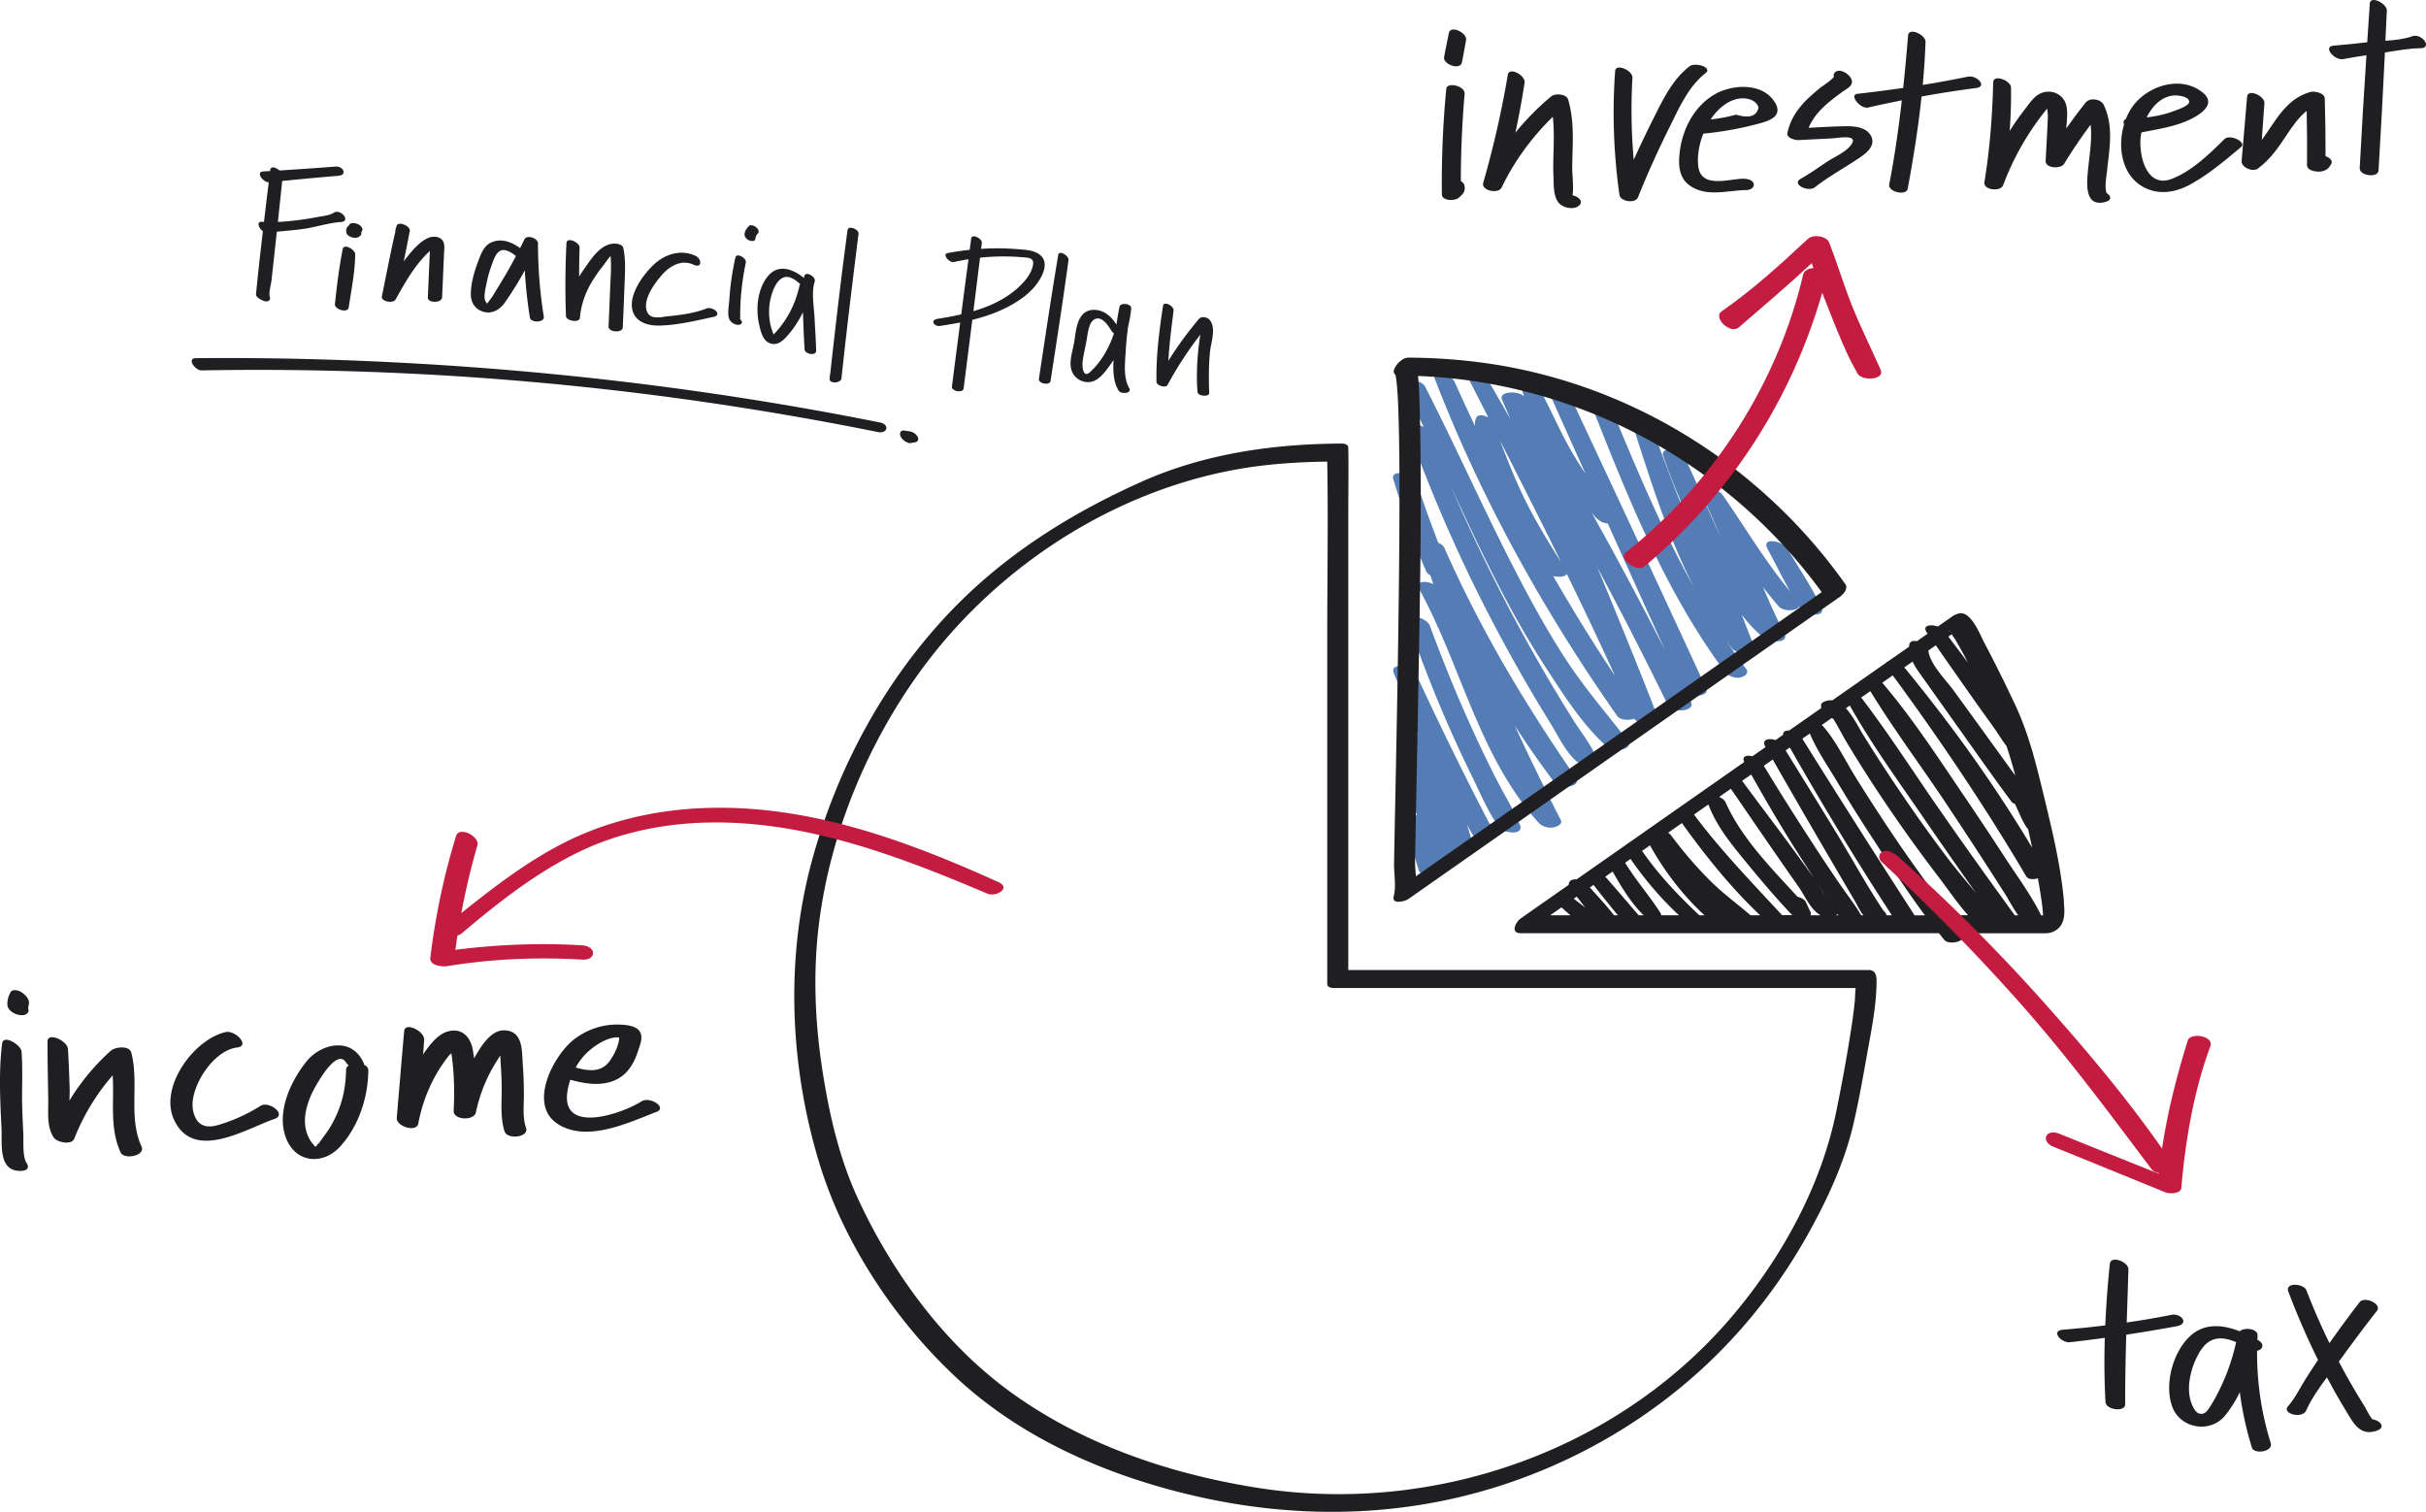
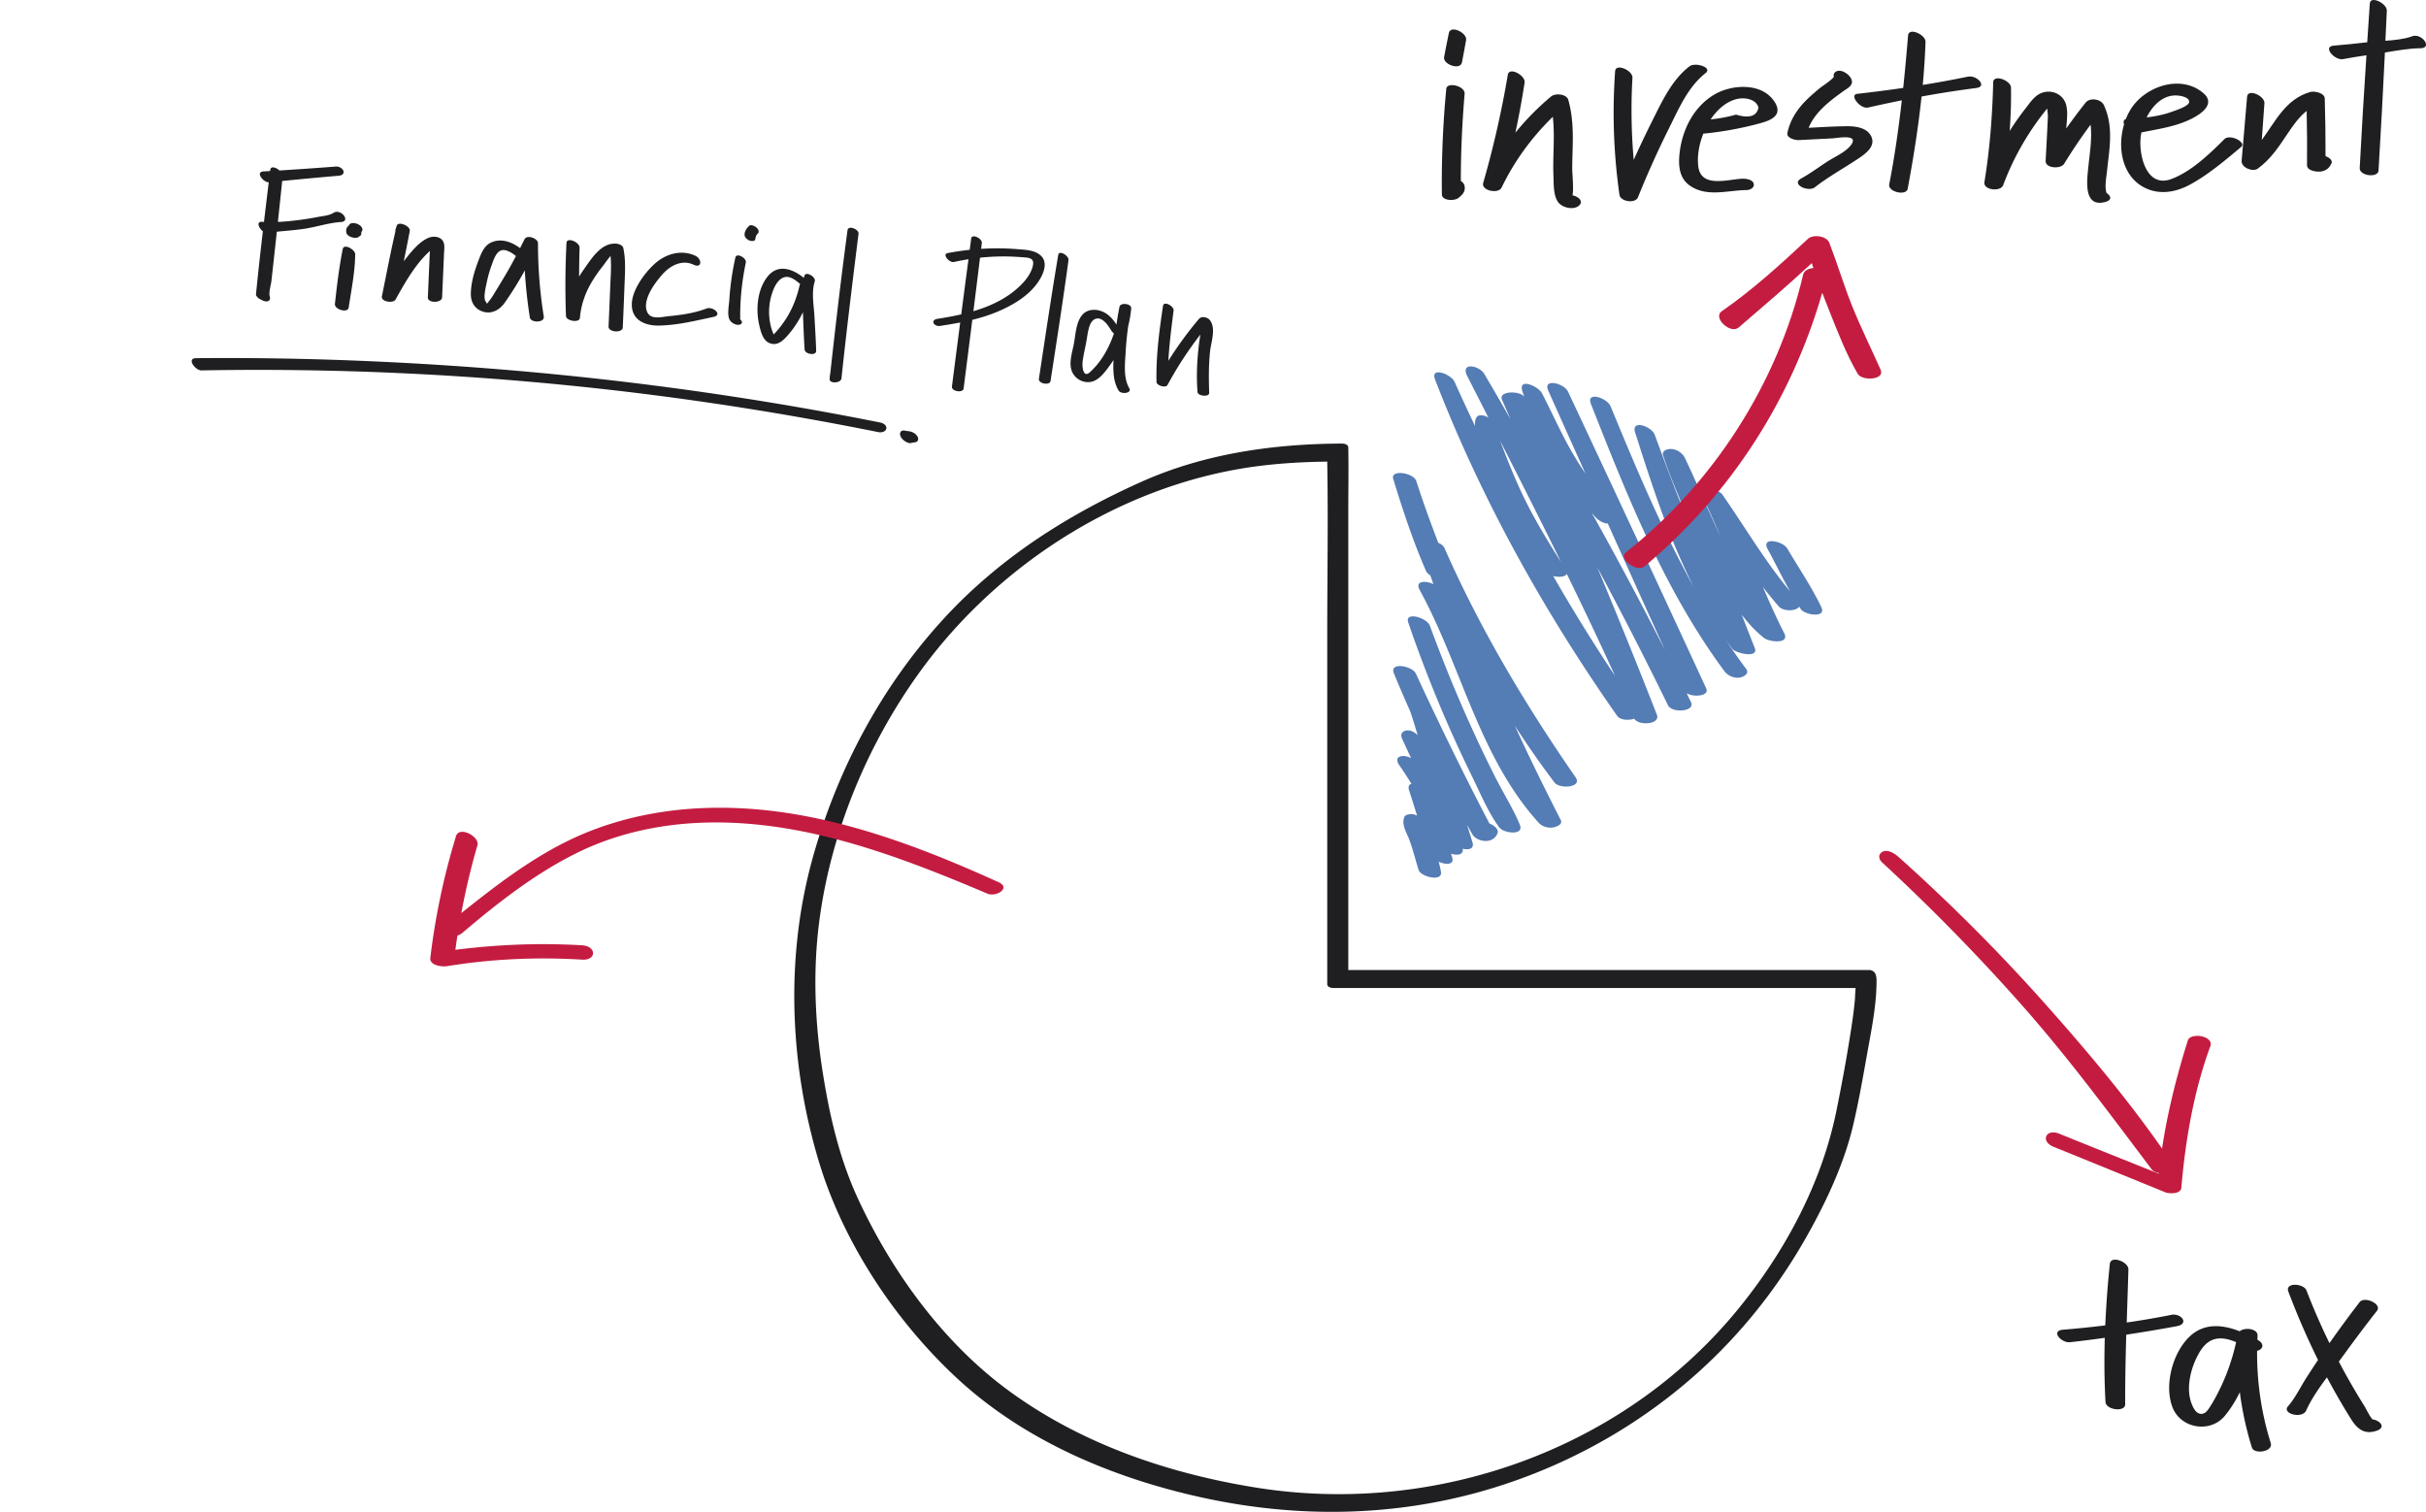
<svg xmlns="http://www.w3.org/2000/svg" width="772" height="481" fill="none" viewBox="0 0 772 481">
  <path fill="#547CB5" d="M473.995 262.097c-7.657-14.64-14.874-29.415-21.88-44.381a79.568 79.568 0 0 0-1.627-3.483c-1.206-2.393-8.46-3.656-6.929.019a520.197 520.197 0 0 0 5.245 12.21c.842 2.488 1.589 4.995 2.335 7.502-.823-.861-1.895-1.531-3.063-1.55-1.531-.038-2.66.957-1.933 2.565.957 2.086 1.914 4.172 2.891 6.258-2.297-1.283-5.896-.823-3.733 2.277a121.02 121.02 0 0 1 3.867 5.914c-.785.172-1.187.842-.709 2.258.862 2.603 1.666 5.225 2.489 7.847-.881-.44-1.819-.632-2.604-.402-.536.076-1.186.268-1.416.765-1.072 2.469.67 4.938 1.531 7.273 1.187 3.158 1.953 6.411 2.967 9.626.709 2.24 7.638 3.866 7.121.67-.172-1.11-.44-2.201-.727-3.272 2.278 1.033 5.072 1.091 4.288-1.417-.115-.382-.249-.746-.364-1.129 1.933.613 4.02.44 3.733-1.588 1.952.459 3.732.057 3.081-2.086-.574-1.857-1.148-3.694-1.722-5.55.574 1.033 1.129 2.067 1.722 3.081 1.072 1.895 4.537 2.718 6.356 1.55.842-.536 1.052-.765 1.55-1.703.67-1.244-.708-2.603-2.469-3.311v.057ZM476.025 247.686a406.332 406.332 0 0 1-7.657-15.961c-4.881-10.698-9.303-21.607-13.361-32.631-.938-2.583-8.117-4.631-6.872-1.014a425.422 425.422 0 0 0 12.959 33.205 434.877 434.877 0 0 0 7.331 15.751c2.661 5.416 5.111 11.425 8.71 16.286 1.34 1.818 7.982 2.68 6.508-.899-2.105-5.072-5.13-9.837-7.618-14.756v.019ZM459.582 174.272c-.287-.65-1.015-1.186-1.895-1.55-2.47-6.469-4.862-12.975-6.968-19.597-.881-2.775-8.308-3.809-7.37-.747 3.044 9.933 6.336 19.904 10.49 29.416.192.44.689.88 1.321 1.282.325.919.651 1.856.976 2.794-2.469-1.186-5.991-1.11-4.364 1.857 13.323 24.343 18.816 52.955 37.805 74.007 1.13 1.244 2.91 1.799 4.556 1.569.919-.115 3.293-.899 2.546-2.354-5.092-9.932-10.011-19.961-14.663-30.085a299.8 299.8 0 0 0 12.634 18.105c1.665 2.201 8.997 1.626 6.738-1.627-16.079-23.234-30.378-47.176-41.787-73.089l-.019.019Z" />
-   <path fill="#547CB5" d="M497.732 208.989c-5.705-8.899-10.797-18.162-15.639-27.559-9.954-19.291-18.741-39.157-28.637-58.486-1.11-2.182-8.097-3.292-6.566-.115 2.087 4.325 4.116 8.689 6.145 13.052-2.24-1.32-5.839-1.741-4.939.746 6.91 19.196 14.969 37.913 24.215 56.094a518.395 518.395 0 0 0 13.036 24 520.183 520.183 0 0 0 7.963 13.301c2.431 3.942 4.728 8.918 8.154 12.038 1.474 1.359 8.021 2.717 6.47-1.11-1.608-3.962-4.556-7.56-6.853-11.177a507.108 507.108 0 0 1-11.351-18.851 529.321 529.321 0 0 1-12.634-23.368c-5.493-10.813-10.681-21.836-15.466-32.994 4.441 9.684 8.939 19.349 13.763 28.86 4.919 9.742 10.241 19.292 16.175 28.459 5.781 8.918 12.136 19.023 20.176 26.047 1.703 1.493 8.48.689 6.125-2.335-6.834-8.861-14.05-17.129-20.137-26.621v.019Z" />
  <path fill="#547CB5" d="M498.938 124.57c-1.206-2.583-8.097-4.382-6.24-.248 3.943 8.822 7.906 17.645 11.868 26.468-1.301-1.972-2.584-3.943-3.79-5.991-3.79-6.373-6.681-13.109-10.088-19.654-1.167-2.259-7.695-5.149-6.221-.594.191.574.402 1.168.593 1.742-1.225-2.01-8.384-2.01-7.082.938.9 2.028 1.78 4.076 2.661 6.124a760.637 760.637 0 0 0-8.308-14.373c-1.646-2.756-7.714-3.828-5.436.651 2.239 4.421 4.498 8.822 6.738 13.243-.747-.459-1.551-.727-2.259-.708-.613-.057-1.187.077-1.493.594-.479.803-.594 1.76-.498 2.813a783.751 783.751 0 0 1-6.508-14.067c-1.11-2.488-7.868-4.995-6.202-.727 14.682 37.989 34.589 73.72 57.962 107.04.919 1.301 3.618 1.512 5.398.861 1.493 2.373 8.423 1.818 7.217-1.263-6.126-15.693-12.462-31.31-18.951-46.869a1261.014 1261.014 0 0 1 22.473 43.845c1.301 2.66 8.786 2.01 7.35-.957-.459-.937-.938-1.894-1.397-2.832 2.45 1.378 7.312.823 6.221-1.57a15704.972 15704.972 0 0 0-43.988-94.466h-.02Zm-21.592 15.617c6.547 12.88 13.074 25.741 19.429 38.698-4.039-6.354-7.944-12.766-11.313-19.521-3.101-6.239-5.647-12.689-8.116-19.177Zm36.581 74.869a571.285 571.285 0 0 1-19.659-31.75c1.799.421 3.905.267 4.307-.709 5.245 10.756 10.394 21.55 15.352 32.459Zm-7.427-51.922c.325.383.631.765.957 1.148.976 1.148 2.565 2.258 4.173 2.297a13006.807 13006.807 0 0 0 18.242 40.362 1231.729 1231.729 0 0 0-23.372-43.807ZM579.623 193.277c-3.082-6.469-7.236-12.574-10.873-18.737-1.417-2.411-8.423-3.827-6.26.153 2.393 4.421 4.633 9.034 7.14 13.455-8.001-9.589-14.452-20.631-21.573-30.832-1.167-1.665-8.212-3.521-6.565-.038 2.086 4.401 4.038 8.861 5.953 13.358-3.886-8.248-7.37-16.746-11.237-24.841-.765-1.608-2.546-2.833-4.364-2.928-1.263-.058-3.273.535-2.546 2.258 1.436 4.306 3.101 8.555 4.9 12.746a550.497 550.497 0 0 1 1.857 5.263c-3.331-8.134-6.412-16.44-9.494-24.803-.977-2.679-7.619-4.995-6.222-.67 5.265 16.401 10.72 33.588 18.702 49.223-10.26-18.487-18.472-38.123-26.55-57.663-1.091-2.622-7.867-4.842-6.221-.67 11.638 29.511 23.487 59.348 42.495 85.05 1.053 1.417 3.082 2.278 4.863 1.991 1.186-.192 3.158-1.206 2.048-2.718a212.543 212.543 0 0 1-6.432-9.148c.67.919 1.321 1.837 2.029 2.737 1.149 1.473 8.442 3.043 7.14-.23-1.397-3.54-2.795-7.1-4.173-10.66 2.106 2.775 4.441 5.321 7.14 7.445 1.551 1.225 8.27 2.086 6.374-1.589-2.469-4.765-4.632-9.722-6.776-14.659 1.646 2.124 3.331 4.21 5.092 6.22 1.436 1.626 5.57 1.531 6.47.038l.517.804c1.244 1.875 8.173 2.889 6.546-.536l.02-.019Z" />
  <path fill="#1F1E21" d="M595.3 308.68a2.115 2.115 0 0 0-.613-.019H429.051V163.287c0-6.966.134-13.933 0-20.88-.019-1.033-1.302-1.263-2.067-1.263-21.765.077-43.798 3.215-63.782 12.172-23.659 10.602-45.156 24.286-62.824 43.482-19.812 21.53-33.843 47.884-41.711 75.998-8.805 31.482-7.465 65.835 1.991 97.068 7.753 25.607 24.215 50.41 43.74 68.553 21.458 19.962 49.597 31.808 77.927 38.047 29.307 6.45 59.436 6.316 88.417-1.722 28.809-8 55.455-23.368 76.511-44.611 10.662-10.737 19.793-22.871 27.278-36.018 6.317-11.101 12.155-23.387 15.122-35.865 1.742-7.349 3.063-14.813 4.383-22.258 1.321-7.464 2.968-15.177 3.102-22.794.038-1.626.21-4.057-1.857-4.478l.019-.038Zm-4.843 6.239c-.134 1.186-.115 2.411-.23 3.617-.344 3.617-.88 7.215-1.455 10.813-1.282 8.153-2.794 16.248-4.441 24.344-4.67 22.851-16.27 44.439-30.895 62.448-36.619 45.147-96.782 66.371-153.826 57.185-27.775-4.46-55.11-13.78-78.042-30.392-21.133-15.31-37.576-37.874-48.487-61.395-5.876-12.67-9.035-26.22-11.217-39.961-2.546-16.018-3.254-32.362-1.149-48.477 3.676-28.152 15.161-55.902 31.7-78.907 25.459-35.424 66.404-61.184 110.048-66.141 6.604-.746 13.246-1.091 19.888-1.168.326 18.392 0 36.803 0 55.195V313.12c0 1.033 1.321 1.263 2.068 1.263h166.057c0 .153 0 .325-.019.574v-.038Z" />
-   <path fill="#1F1E21" d="M656.804 286.92c-1.053-12.038-4.096-24.076-6.929-35.808-.919-3.77-1.838-7.483-2.891-11.138a2.075 2.075 0 0 0-.229-.785v-.038c-1.551-5.302-3.369-10.469-5.8-15.56-3.044-6.392-6.164-12.784-9.495-19.023-1.34-2.507-4.345-10.736-8.461-9.263-.057.019-.114.058-.191.077-.479.134-1.015.382-1.57.765l-4.594 3.215c-2.201-.784-5.13-.459-3.484 1.914.077.115.173.23.249.364-1.129.804-2.278 1.588-3.407 2.392-1.263-.268-2.393.038-2.469 1.359v.364c-2.259 1.588-4.518 3.177-6.796 4.746-.249.096-.44.21-.555.383l-17.094 11.961c-.957-.096-1.971.077-3.063.651-.306.21-.478.516-.536.88l.039.938-4.594 3.215c-1.876 1.321-3.752 2.622-5.628 3.943-1.13-.058-2.01.325-1.876 1.32-.804.555-1.608 1.129-2.412 1.703-2.067-.689-4.594-.268-3.254 2.086.019.039.057.096.076.134l-4.192 2.929c-1.78-.441-3.484-.058-2.584 1.818-17.783 12.439-35.566 24.898-53.349 37.338-.23 0-.478-.019-.727 0-1.264.115-1.819.881-1.78 1.742-5.092 3.56-10.184 7.119-15.257 10.679-1.761 1.225-3.369 4.727 0 4.727h133.057c.574.708 1.148 1.435 1.723 2.144 1.531 1.818 7.637.325 5.953-2.067 0-.02-.038-.039-.038-.058h24.923c1.397 0 2.545.077 3.866-.536 3.924-1.837 3.637-5.875 3.312-9.492l.057-.019Zm-34.609-83.405c1.455 2.393 2.757 4.862 4.059 7.33-2.087-2.756-4.173-5.531-6.26-8.286.364-.249.708-.498 1.072-.747.325.593.823 1.168 1.149 1.703h-.02Zm-1.875-2.775s.057.02.095.039c.038.038.096.095.153.172-.363-.057-.382-.23-.248-.211Zm7.618 21.646c2.163 3.043 4.345 6.067 6.508 9.09 1.34 1.876 2.585 4 4.058 5.895a131.766 131.766 0 0 1 2.795 9.416c-3.847-5.34-7.714-10.66-11.581-16l-8.039-11.081c-2.508-3.444-7.542-8.325-8.04-12.707.785-.555 1.57-1.11 2.374-1.665 3.962 5.684 7.924 11.387 11.944 17.052h-.019Zm-19.333-11.885c.899 1.895 2.201 3.617 3.503 5.454 3.311 4.67 6.623 9.34 9.953 14.009 5.973 8.364 11.849 16.823 17.975 25.052.268.364.689.613 1.187.785.287.67.593 1.34.899 2.01.843 1.894 1.666 3.808 2.833 5.53.096.154.249.288.421.421a529.37 529.37 0 0 1 1.283 5.952c-12.04-20.152-25.765-39.233-40.677-57.357.23-.153.459-.325.689-.478.632-.44 1.283-.9 1.914-1.34l.02-.038Zm32.541 80.744c-8.097-11.139-16.118-22.334-23.966-33.626-8.173-11.751-15.907-23.846-24.578-35.233a1.943 1.943 0 0 0-.402-.383c.995-.689 1.991-1.397 2.967-2.086 7.58 12.382 16.385 24.095 24.406 36.171a1692.366 1692.366 0 0 1 12.079 18.392c2.067 3.196 4.115 6.392 6.163 9.607 1.455 2.278 2.776 4.938 4.441 7.177h-1.129l.019-.019Zm-52.507-66.754c6.911 12.344 15.391 23.961 23.373 35.597a2089.885 2089.885 0 0 0 16.807 24.114c-2.948-3.617-6.011-7.158-8.787-10.813a463.8 463.8 0 0 1-13.495-18.717c-4.709-6.871-9.284-13.818-13.667-20.899-1.321-2.124-3.12-5.895-5.475-8.402a49.9 49.9 0 0 0 1.244-.88Zm10.777 65.376c-5.245-7.828-9.8-16.21-14.701-24.267-5.455-8.957-10.987-17.875-16.5-26.813.44-.306.899-.631 1.34-.938 10.298 18.105 21.094 35.942 32.465 53.396h-1.723c-.038-.479-.345-.976-.881-1.378Zm-19.18-20.267c3.197 5.454 6.374 10.908 9.59 16.344 1.244 2.105 2.029 3.999 3.159 5.301h-.709c-2.067-3.502-4.67-6.775-6.948-10.124a631.84 631.84 0 0 1-8.959-13.454c-5.149-7.943-10.222-15.904-15.084-24 .938-.669 1.895-1.32 2.833-1.99 5.341 9.339 10.701 18.66 16.137 27.942l-.019-.019Zm-13.189 21.549c-9.667-10.449-19.429-20.516-27.986-31.961a846.14 846.14 0 0 0 4.575-3.215c2.412 6.45 6.758 11.962 11.084 17.244 4.957 6.047 9.992 12.057 15.371 17.741.076.076.191.172.325.249h-3.292s-.039-.058-.058-.096l-.019.038Zm9.035-1.091c-.498-1.033-.976-2.086-1.474-3.119-.325-.689-1.435-1.282-2.641-1.627-8.519-9.32-17.745-18.564-22.894-30.085-.287-.632-1.072-1.225-1.991-1.646 1.244-.861 2.469-1.742 3.713-2.603 7.179 10.45 14.319 20.918 21.612 31.291 1.818 2.584 3.809 7.292 6.948 8.976h-3.254c.192-.287.211-.689-.038-1.187h.019Zm-21.745-41.568c.976-.689 1.952-1.359 2.928-2.048 4.422 7.866 8.959 15.675 13.783 23.311a848.508 848.508 0 0 0 6.259 9.722c-.076-.096-.134-.211-.21-.306-2.355-3.216-4.69-6.45-7.045-9.665-5.072-6.928-10.298-13.722-15.371-20.65a3.059 3.059 0 0 0-.325-.383l-.019.019Zm24.234 32.937.516.804c.594.899 1.168 1.818 1.762 2.756-.804-1.168-1.551-2.393-2.278-3.56Zm6.47 9.818h-.785c.172-.115.344-.23.478-.383.096.134.211.249.307.383Zm-49.827-29.358c7.446 10.392 15.62 20.573 24.904 29.358h-3.063c-4.096-3.541-8.518-6.756-12.404-10.564-4.728-4.651-9.016-9.684-12.978-14.986a2.908 2.908 0 0 0-.862-.708c.67-.459 1.321-.937 1.991-1.397.804-.555 1.608-1.129 2.412-1.684v-.019Zm5.551 29.358c-6.642-6.258-12.768-12.67-18.013-20.191l-.229-.287c.861-.593 1.722-1.206 2.584-1.799.057.153.134.325.23.517 4.268 7.636 10.375 15.674 17.093 21.76h-1.665Zm-19.314 0c-3.542-4.096-7.025-8.249-10.624-12.287.785-.536 1.55-1.091 2.335-1.627 2.757 4.823 5.819 9.914 9.686 13.723.077.076.153.133.23.191h-1.627Zm-7.849 0c-2.297-3.005-4.938-5.799-7.446-8.612-.076-.077-.153-.173-.23-.249.383-.268.785-.536 1.168-.823 2.508 3.273 5.13 6.469 7.734 9.684h-1.226Zm-11.868-5.933a98.457 98.457 0 0 1 2.699 3.483c-1.072-.88-2.201-1.722-3.273-2.545-.115-.096-.249-.192-.364-.287.307-.211.632-.44.938-.651Zm-4.823 3.388c.153.153.268.287.325.344l1.493 1.321c.345.306.689.593 1.034.88h-6.47c1.206-.842 2.412-1.703 3.637-2.545h-.019Zm31.68 2.545a1.141 1.141 0 0 0-.211-.766c-3.484-5.473-7.829-10.373-11.236-15.961l1.722-1.206c4.499 6.488 9.629 12.555 15.429 17.933h-5.704Zm80.664 0a4096.824 4096.824 0 0 1-35.719-56.19c.804-.555 1.589-1.11 2.393-1.665 2.125 5.167 5.513 10.029 8.346 14.775 3.541 5.914 7.178 11.789 10.949 17.55 5.571 8.535 11.198 17.3 17.343 25.549h-3.312v-.019Zm-7.944-27.157a693.192 693.192 0 0 1-10.796-16.746c-3.33-5.359-6.221-11.502-10.375-16.268a3.444 3.444 0 0 0-.44-.363 303.72 303.72 0 0 0 3.139-2.201c.173.057.345.115.498.134 1.551 2.469 2.871 5.148 4.326 7.579a430.302 430.302 0 0 0 5.819 9.396c3.637 5.723 7.427 11.349 11.313 16.919a505.91 505.91 0 0 0 11.983 16.363c3.063 4 6.068 8.459 9.495 12.325h-5.724c-6.489-9.014-13.112-17.894-19.238-27.157v.019Zm48.2 27.157c-3.063-6.277-7.427-12.153-11.236-17.99a1190.421 1190.421 0 0 0-12.749-19.215c-8.442-12.44-16.787-25.339-26.55-36.802 1.11-.785 2.221-1.551 3.331-2.335 15.199 20.669 29.421 41.836 42.476 63.94.593.996 2.278 1.091 3.714.632.306 1.741.612 3.464.88 5.206.326 2.124.632 4.267.766 6.43v.153h-.632v-.019ZM448.175 286.058c15.429-10.793 30.857-21.607 46.267-32.401 24.616-17.243 49.252-34.486 73.869-51.73 5.704-4 11.408-7.981 17.113-11.981 1.053-.746 2.814-2.621 1.818-4.038-24.329-34.41-60.948-59.079-102.161-68.151-12.136-2.66-24.502-3.904-36.925-3.961-1.646 0-3.694 1.818-4.345 3.406-.421.804-.44 1.55.21 1.971.039.134.096.326.153.651.192 1.129.307 2.258.402 3.407.326 3.885.441 7.789.536 11.693.307 12.517.249 25.033.173 37.549-.211 28.727-.785 57.434-1.359 86.16-.115 5.359-.211 10.718-.307 16.077-.057 3.023.709 7.54-.095 10.411-.804 2.851 3.579 1.684 4.651.937Zm2.374-25.798c.268-13.569.536-27.119.785-40.688.497-28.783 1.148-57.625.516-86.428-.095-4.497-.191-9.033-.593-13.511 50.899 1.952 98.429 27.559 128.443 68.782l-43.127 30.201c-24.616 17.243-49.252 34.486-73.869 51.73-4.058 2.832-8.097 5.665-12.155 8.497-.077-1.626-.268-3.291-.249-4.956.076-4.536.172-9.072.249-13.627ZM8.27 369.788c-1.168-2.545-.709-6.66-.862-9.378a306.224 306.224 0 0 1-.344-8.421c-.153-5.779.23-11.636-.21-17.396-.154-2.086-5.8-5.608-6.184-2.526-1.09 8.803-.631 17.989-.191 26.85.249 5.206-1.168 13.99 6.355 13.646 2.412-.115 2.431-1.55 1.436-2.775ZM7.14 315.933c-.555-.383-1.244-.765-1.933-.842-.555-.057-1.416-.057-1.76.498-.767 1.301-1.169 2.679-1.092 4.191.096 1.607 1.99 2.794 3.407 3.1.728.153 1.627.287 2.336-.057.478-.23 1.11-.727.976-1.359-.153-.727-.077-1.187.096-1.876.363-1.454-.958-2.909-2.03-3.655ZM45.042 364.831c-4.288-9.339-.708-20.133-3.273-29.913-.613-2.335-5.13-1.799-6.47-.612A70.475 70.475 0 0 0 22.09 350.21c.057-1.417.115-2.737.076-3.828-.134-4.21-.287-8.402-.536-12.593-.153-2.603-6.489-5.531-6.508-2.392 0 6.009.115 11.999.23 18.009.095 4.095-.632 9.052 1.78 12.593.995 1.454 5.628 2.488 6.49.325 2.947-7.445 7.043-14.201 12.23-20.153.556 8.23-1.052 16.632 2.508 24.497 1.11 2.469 8.021 1.091 6.681-1.856v.019ZM82.828 351.913c-4.02 2.584-8.977 4.804-13.572 6.105-3.12.899-5.8.44-7.178-2.622-.727-1.646-.938-3.407-.727-5.186.727-6.584 7.14-16.038 14.108-16.899 4.287-.536-.613-5.608-3.676-4.9-10.107 2.297-21.228 17.512-16.404 27.884 6.259 13.455 22.74 2.929 31.967-.248 4.096-1.397-1.78-5.914-4.518-4.134ZM115.867 338.784a3.605 3.605 0 0 0-.268-.804c-3.752-8.076-13.4-6.067-18.128-.153-5.092 6.373-9.571 16.172-6.45 24.306 3.081 8.018 11.848 8.688 17.304 2.602 5.857-6.526 8.786-15.482 8.882-24.152 0-.823-.556-1.397-1.34-1.78v-.019Zm-5.743 1.608c-.057 4.918-.957 9.684-2.948 14.181-1.11 2.507-2.488 4.919-4.173 7.062-.536.689-1.378 2.201-2.067 2.545-.287.881-.689.862-1.245-.095a7.005 7.005 0 0 1-1.34-1.933c-2.469-4.651-1.071-10.163 1.092-14.641.765-1.569 7.618-14.545 10.738-9.339.173.287.441.555.785.803-.497.345-.804.804-.823 1.417h-.019ZM167.379 358.879c-1.11-3.387-.67-6.928-.67-10.43 0-3.349-.115-6.679-.364-10.009-.306-4.23.077-10.144-5.513-10.584-4.651-.363-7.867 5.263-9.973 8.9a94.474 94.474 0 0 0-.363-2.508c-.67-4.21-3.503-7.444-8.231-5.971-2.929.9-5.552 4.096-7.619 7.254.115-1.57.23-3.12.325-4.689.173-2.699-6.087-5.837-6.355-2.737-.823 9.167-1.569 18.354-2.354 27.54-.23 2.832 6.278 4.765 6.834 1.895 1.512-7.904 4.689-15.254 9.705-21.588.172-.211.478-.498.784-.823.096.44.192.784.192.918.172 1.302.306 2.603.421 3.905.383 4.497.383 8.995.172 13.511-.153 2.947 6.47 3.292 7.064.479.957-4.421 2.431-8.651 4.517-12.651a48.684 48.684 0 0 1 2.603-4.402c.154-.248.383-.631.651-1.052.039.938.077 1.741.096 2.048.191 2.679.306 5.358.345 8.038.057 4.765-.536 9.55.938 14.143.823 2.564 7.829 1.895 6.814-1.187h-.019ZM204.132 350.458c-6.01 3.828-25.306 10.603-23.621-2.775.172-1.359.517-2.756.976-4.114 4.154 1.148 8.499 1.933 12.711.708 4.881-1.436 7.408-5.34 8.881-9.971.613-1.895 1.742-4.421.383-6.258-1.301-1.761-4.421-1.953-6.393-2.029-5.188-.172-10.318 1.55-14.414 4.727-6.566 5.11-14.625 20.574-5.341 26.774 9.303 6.201 22.626-.287 31.604-3.732 3.503-1.339-2.087-5.052-4.786-3.33Zm-7.101-20.363c.019 2.699-2.202 6.718-3.637 8.268-2.719 2.966-6.643 2.316-10.203 1.321a20.443 20.443 0 0 1 2.775-3.886c2.183-2.411 7.179-6.105 11.065-5.684v-.019Z" />
  <path fill="#C41C40" d="M317.796 280.719c-29.517-13.378-60.929-24.899-93.853-23.597-15.218.593-30.36 3.98-44.027 10.832-12.06 6.047-22.626 14.219-33.116 22.583a224.948 224.948 0 0 1 5.13-21.569c.804-2.756-5.8-6.258-6.814-2.928a222.72 222.72 0 0 0-8.174 38.736c-.306 2.507 3.828 2.909 5.417 2.641 14.204-2.316 28.541-2.928 42.898-2.067 4.632.268 4.594-4.268 0-4.555-13.496-.804-26.972-.268-40.352 1.435.211-1.512.421-3.024.651-4.536.574-.191 1.11-.459 1.531-.822 11.198-9.512 23.22-18.928 36.447-25.454 13.169-6.507 27.641-9.455 42.265-9.703 30.915-.498 60.394 10.755 88.418 22.64 2.756 1.168 7.637-1.799 3.522-3.655l.057.019ZM696.198 331.11c-3.561 11.33-6.432 22.698-8.193 34.353-11.409-16.306-24.387-31.674-37.595-46.487-14.548-16.325-30.015-31.769-46.305-46.353-1.149-1.014-3.388-2.449-4.996-1.626-1.455.746-1.378 2.296-.211 3.387 15.984 14.775 31.24 30.353 45.616 46.716 14.337 16.325 27.124 33.645 40.179 50.965.44.594 1.321.996 2.297 1.187 0 .077 0 .134-.019.211-10.566-4.23-21.133-8.46-31.68-12.727-4.269-1.723-6.106 2.43-1.799 4.172 11.868 4.803 23.736 9.665 35.585 14.487 1.225.498 4.9.575 5.072-1.454 1.302-15.196 3.944-30.698 9.227-45.051 1.206-3.292-6.336-4.498-7.198-1.78h.02Z" />
  <path fill="#1F1E21" d="M690.971 418.38a274.723 274.723 0 0 1-14.204 2.431c.173-5.627.383-11.254.536-16.9.077-2.373-5.608-4.612-5.914-1.741a327.265 327.265 0 0 0-1.455 19.559 320.167 320.167 0 0 1-13.438 1.378c-4.077.325-.517 4.287 2.22 3.981a429.09 429.09 0 0 0 11.065-1.397c-.192 6.832-.154 13.684.229 20.401.153 2.584 6.26 3.311 6.26.766-.019-7.407.134-14.794.344-22.162 5.36-.823 10.72-1.723 16.06-2.699 4.116-.746 1.455-4.249-1.741-3.617h.038ZM722.593 459.163c-2.986-9.53-4.422-19.406-4.345-29.357 1.703-.288 2.603-2.106.268-3.407-.058-.038-.115-.058-.173-.096l.058-1.32c.115-2.201-4.058-2.756-5.685-1.378-5.303-2.067-11.103-2.737-15.716 1.473-5.57 5.091-8.384 15.521-5.704 22.622 2.565 6.851 12.002 8.44 16.673 2.832 1.856-2.239 3.445-4.804 4.785-7.54a104.232 104.232 0 0 0 3.848 17.626c.708 2.239 6.852 1.34 5.991-1.455Zm-15.658-18.315c-1.072 2.278-2.24 4.555-3.599 6.679-.804 1.244-1.761 2.814-3.541 2.24-1.244-.402-2.048-2.201-2.45-3.311-1.704-4.632-.326-10.545 1.818-14.775.919-1.818 2.087-3.674 3.829-4.785 2.641-1.684 5.742-1.033 8.594.173-1.072 4.746-2.584 9.358-4.651 13.779ZM755.002 451.661c-.976-1.033-2.029-3.33-2.527-4.134a240.155 240.155 0 0 1-2.89-4.746 203.504 203.504 0 0 1-5.13-9.167c-.058-.115-.115-.23-.192-.364a95.61 95.61 0 0 0 1.244-1.684c3.542-4.88 7.14-9.703 10.873-14.449 1.742-2.239-4.001-4.746-5.494-2.794a375.435 375.435 0 0 0-9.609 13.052c-2.68-5.493-5.13-11.1-7.331-16.803-.843-2.182-6.911-2.661-5.743.421a240.674 240.674 0 0 0 9.437 21.741 362.284 362.284 0 0 0-3.733 5.703c-1.876 2.928-3.522 6.43-5.819 9.033-2.067 2.354 4.518 4.115 5.781 1.34 1.665-3.675 4.096-7.158 6.604-10.546 2.412 4.517 4.958 8.957 7.676 13.282 2.01 3.216 4.326 5.053 8.231 3.675 2.986-1.053.957-3.254-1.359-3.579l-.019.019ZM466.013 59.003c-.114-.536-.574-1.034-1.148-1.416 0-9.263.421-18.507 1.206-27.712.21-2.527-5.609-3.924-5.838-1.589a311.87 311.87 0 0 0-1.398 33.569c.019 2.086 4.001 2.105 5.188 1.186 1.435-1.11 2.431-2.162 1.99-4.057v.019ZM461.057 10.526c-.517 2.545-1.053 5.11-1.513 7.674-.402 2.24 5.13 4.345 5.685 1.608.46-2.354.9-4.708 1.302-7.062.402-2.278-4.919-4.9-5.474-2.22ZM500.374 62.16c.478-1.55-.058-7.348-.058-8.076-.019-2.583.096-5.186.154-7.77.115-4.918-.058-9.78-1.417-14.545-.536-1.894-4.115-2.181-5.436-1.09a83.16 83.16 0 0 0-11.39 11.54 279.833 279.833 0 0 0 2.929-15.923c.345-2.297-4.9-5.148-5.341-2.507a311.619 311.619 0 0 1-7.829 34.41c-.708 2.45 4.824 3.636 5.858 1.474 4.058-8.421 9.609-16 16.29-22.507.727 6.297-.077 12.689.21 19.043.115 2.64-.115 6.909 2.125 8.784 1.455 1.225 4.517 1.818 6.049.383 1.455-1.378-.249-2.833-2.125-3.234l-.019.019ZM537.643 21.09c-5.666 4.383-8.748 11.177-11.887 17.416a331.88 331.88 0 0 0-5.877 12.363 180.47 180.47 0 0 1-.402-26.123c.134-2.335-5.34-4.747-5.513-2.087a185.156 185.156 0 0 0 1.379 39.33c.325 2.22 5.072 2.851 5.895.784a299.492 299.492 0 0 1 9.916-22.047c3.082-6.163 6.011-13.09 11.581-17.454 2.354-1.837-3.312-3.54-5.073-2.182h-.019ZM564.864 32.707c-3.752-6.507-13.649-5.971-19.296-2.641-6.738 3.962-10.432 11.54-11.14 19.138-.364 3.77.038 7.617 3.407 9.914 5.379 3.694 12.002 1.416 17.936 1.359 1.129 0 2.584-.728 2.297-2.029-.306-1.34-2.546-1.627-3.579-1.589-4.633.173-13.247 3.12-14.07-3.98-.402-3.426.326-7.12 1.627-10.392h.402a107.97 107.97 0 0 0 16.903-3.062c3.407-.9 8.116-2.259 5.551-6.718h-.038Zm-12.443 3.77a46.693 46.693 0 0 1-8.059 1.512c2.125-3.157 5.226-5.99 8.978-6.602 2.24-.364 5.532.267 6.24 2.832-.536 2.756-2.928 3.521-7.14 2.258h-.019ZM595.451 43.367c-1.397-2.89-5.283-3.253-8.097-3.196-3.924.057-7.867.287-11.811.498 2.03-4.957 6.528-8.402 10.835-11.502 1.57-1.149 3.828-2.067 2.603-4.307-.765-1.397-3.254-3.043-4.824-2.028a1.41 1.41 0 0 0-.593 1.627c-.823 1.129-3.809 3.043-4.46 3.578-1.474 1.225-2.929 2.47-4.288 3.809-2.967 2.966-5.168 6.335-6.03 10.469-.344 1.626 2.527 2.315 3.542 2.258 3.541-.172 7.082-.364 10.623-.536 1.838-.096 8.729-1.512 6.088 2.086-1.666 2.277-5.322 3.828-7.657 5.359-2.738 1.799-5.417 3.77-8.289 5.358-3.196 1.78 2.297 4.421 4.48 2.718 4.096-3.215 8.805-5.818 13.15-8.689 2.393-1.57 6.374-4.076 4.728-7.502Z" />
  <path fill="#1F1E21" d="M626.366 24.363a327.954 327.954 0 0 1-14.51 2.66c.422-4.555.728-9.129.881-13.703.077-2.277-5.321-4.746-5.551-2.029-.46 5.57-.957 11.139-1.551 16.689a482.15 482.15 0 0 1-14.586 1.876c-2.737.306.957 4.918 3.407 4.363 3.542-.804 7.14-1.57 10.739-2.297-1.015 8.938-2.278 17.837-4.001 26.717-.478 2.45 5.437 3.79 5.877 1.397 1.799-9.683 3.369-19.482 4.403-29.32a324.878 324.878 0 0 1 17.323-2.698c3.809-.478.211-4.172-2.45-3.617l.019-.038ZM670.375 61.434c-.766-1.819 0-5.589.134-7.12.248-2.488.612-4.957.804-7.445.382-4.65.172-9.167-1.838-13.454-.9-1.914-4.422-2.469-5.781-.765a170.75 170.75 0 0 0-6.164 8.23c.153-2.412.555-5.015 0-7.35-.919-3.77-5.13-5.435-8.556-3.636-1.876.995-3.216 3.1-4.499 4.727a86.384 86.384 0 0 0-4.958 7.043c.345-4.593.498-9.187.422-13.78-.039-2.296-5.609-4.382-5.666-1.665-.268 10.66-1.072 21.205-2.795 31.731-.421 2.527 5.13 3.197 5.972.957a86.2 86.2 0 0 1 12.04-21.875 51.498 51.498 0 0 1 1.781-2.258c.057-.077.115-.134.191-.21.134 1.129.23 2.334.211 2.507-.192 4.708-.46 9.416-.709 14.105-.114 2.468 4.843 2.64 5.877.956a167.007 167.007 0 0 1 8.423-12.459c.536 4.574-.307 9.282-.766 13.933-.421 4.172-1.436 12.478 5.436 10.66 2.316-.612 1.761-1.99.421-2.833h.02ZM707.815 44.305c-4.69 4.67-10.585 10.373-16.941 12.688-8.211 2.986-10.547-8.593-9.551-14.238.038-.192.076-.402.114-.613 5.322-1.09 10.873-1.837 15.773-4.268 3.312-1.626 8.002-4.88 3.829-8.344-7.274-6.028-18.702-1.952-23.124 5.435a19.104 19.104 0 0 0-1.435 2.948c-.728.191-.843.861-.556 1.646-2.277 7.655-.574 17.128 7.255 20.497 4.633 1.99 9.591.957 13.878-1.398 5.781-3.176 11.084-7.674 16.118-11.903 1.78-1.493-3.56-4.25-5.379-2.45h.019Zm-14.127-13.818c1.072.172 3.101.69 2.929 2.029-.153 1.263-3.962 2.488-5.149 2.928-2.699 1.014-5.513 1.57-8.365 1.914 2.086-4.153 5.704-7.675 10.566-6.87h.019Z" />
  <path fill="#1F1E21" d="M740.033 49.683c0-6.105-.058-12.23-.249-18.335-.058-1.856-3.388-2.45-4.671-2.067-7.848 2.297-10.987 9.32-15.371 15.254.287-3.905.574-7.79.842-11.694.153-2.316-5.283-4.765-5.513-2.086-.593 6.794-1.148 13.607-1.742 20.42-.191 2.106 3.503 3.656 5.13 2.488 4.039-2.947 6.643-6.851 9.361-10.947 1.78-2.679 3.714-5.435 6.202-7.425.134 5.76.172 11.521.115 17.282-.019 1.913 3.522 2.239 4.728 1.952 1.57-.383 2.297-1.053 3.024-2.45.498-.957-.516-1.895-1.837-2.373l-.019-.02ZM767.597 11.56c-2.641.918-5.589 1.205-8.518 1.416l.46-9.55c.114-2.316-5.245-4.957-5.418-2.335-.268 4.115-.555 8.248-.823 12.363-3.56.402-7.121.785-10.681 1.072-3.656.306.345 4.784 3.005 4.287 2.47-.479 4.939-.861 7.427-1.225-.784 11.961-1.531 23.923-2.143 35.884-.134 2.507 5.838 3.234 5.991.804.766-12.517 1.416-25.033 2.029-37.568 3.752-.594 7.542-1.321 11.332-1.36 3.963-.038.421-4.88-2.622-3.827l-.039.038Z" />
  <path fill="#C41C40" d="M598.458 117.662c-3.006-6.775-6.298-13.397-9.074-20.287-2.661-6.622-4.69-13.473-7.255-20.114-.861-2.22-5.168-2.813-6.833-1.244-8.691 8.114-17.611 16.248-27.412 23.023-2.967 2.048 2.776 7.407 5.417 5.148 7.829-6.736 15.678-13.416 23.239-20.459.172.517.344 1.053.517 1.57-1.532.115-2.948.765-3.254 2.048-8.059 34.563-28.599 66.486-56.412 88.399-2.623 2.067 3.579 6.449 5.857 4.536 27.393-22.89 46.784-53.013 56.623-87.117.746 1.97 1.531 3.942 2.316 5.913 2.661 6.66 5.34 13.665 8.977 19.866 1.398 2.373 8.729 1.952 7.294-1.263v-.019Z" />
  <path fill="#1F1E21" d="m82.61 95.125.8.4c1.841.927 2.825.052 2.433-1.126h.014c-.428-1.134.392-3.86.526-5.076.192-1.785.392-3.571.591-5.364.34-3.098.68-6.203 1.014-9.3.037-.311.066-.622.103-.934 2.826-.274 5.65-.481 8.469-.881 3.95-.563 7.973-1.942 11.93-2.201 3.299-.222-.066-4.372-2.293-2.95-1.412.905-3.395 1.023-4.985 1.335a99.443 99.443 0 0 1-5.118.852c-2.537.348-5.103.63-7.663.733.466-4.342.925-8.684 1.369-13.026 5.954-.593 11.915-1.156 17.877-1.66 3.01-.252 1.471-3.105-.866-2.927-5.961.46-11.915.874-17.877 1.245-1.117-1.015-2.773-1.504-2.936-.163-.015.11-.03.222-.044.34-.718.045-1.428.09-2.145.127-2.582.148-.074 3.475 1.708 3.46-.51 4.194-1.013 8.395-1.516 12.597a20.017 20.017 0 0 1-.666-.03c-1.82-.118-1.028 2.016.318 3.001a1069.1 1069.1 0 0 0-2.189 20.03c-.06.614.725 1.296 1.161 1.51l-.014.008ZM109.061 79.268c-1.146 5.698-1.842 11.619-2.478 17.406-.207 1.867 4.098 3.016 4.372 1.215.828-5.535 2.041-11.418 2.071-17.02.007-1.408-3.573-3.542-3.965-1.6ZM112.286 75.593c.673.148 1.583.148 2.064-.393.007 0 .014 0 .029-.007.54-.238.651-.704.57-1.179.103-.23.214-.466.333-.689.177-.355-.067-.867-.274-1.14-.318-.416-.865-.779-1.354-.957-.754-.274-2.196-.518-2.603.445-.015.03-.022.06-.037.089-.252.2-.473.43-.621.674-.267.422-.244 1.023-.193 1.497.104.94 1.317 1.49 2.101 1.66h-.015ZM125.858 95.333c1.775-3.18 3.565-6.365 5.658-9.352 1.035-1.474 2.145-2.904 3.372-4.23a33.08 33.08 0 0 1 1.753-1.75c.059-.051.119-.096.178-.148-.03.304-.059.608-.067.89-.066 1.608-.14 3.216-.207 4.816-.133 3.038-.266 6.076-.392 9.107-.081 1.83 4.453 1.83 4.534-.06l.621-14.152c.067-1.505.407-3.305-.895-4.387-1.035-.867-2.714-.911-3.92-.445-3.187 1.23-5.976 4.89-8.01 7.514a471.52 471.52 0 0 0 1.916-9.662c.281-1.527-3.654-3.239-4.164-1.63-.126.392-.252.785-.37 1.178a1.252 1.252 0 0 0-.03.548c-1.59 6.869-2.884 13.812-4.312 20.71-.362 1.742 3.61 2.35 4.349 1.038l-.014.015ZM153.277 99.016c2.899 1.141 5.606-.253 7.3-2.646a103.039 103.039 0 0 0 6.42-10.337c.288 5.032.828 10.04 1.62 15.028.266 1.682 4.748 1.726 4.423-.349a147.158 147.158 0 0 1-1.842-23.304c0-1.578-3.513-2.838-4.29-1.267-.466.941-.932 1.875-1.405 2.808-2.766-2.022-6.043-3.215-9.194-1.8-2.389 1.074-3.313 3.808-4.179 6.09-1.213 3.224-2.307 6.922-2.3 10.397 0 2.423 1.147 4.475 3.447 5.38Zm1.634-9.233a37.734 37.734 0 0 1 1.524-5.365c.777-2.12 1.782-5.624 4.704-4.713 1.087.341 2.108.986 3.047 1.771a137.793 137.793 0 0 1-3.402 6.12 401.247 401.247 0 0 1-2.922 4.832c-.451.734-.88 1.49-1.368 2.2a10.58 10.58 0 0 1-.895 1.179c-.503.867-.813.956-.917.26-1.124-.845.015-5.217.229-6.284ZM184.541 101.157c.348-4.187 1.716-8.017 3.876-11.611a46.275 46.275 0 0 1 3.454-4.928c.399-.496 1.435-2.052 2.418-3.164.326 3.297.015 6.662-.111 9.959-.162 4.164-.34 8.321-.525 12.486-.081 1.867 4.445 2.149 4.527.289.199-4.446.384-8.892.547-13.338.148-4.009.466-8.047-.392-11.997-.17-.778-1.346-1.215-2.027-1.297-4.844-.548-7.988 4.572-10.45 8.062a42.066 42.066 0 0 0-1.568 2.386c0-3.06.044-6.128.147-9.188.06-1.749-4.068-3.512-4.171-1.511a268.265 268.265 0 0 0-.163 23.267c.059 1.548 4.29 2.274 4.431.585h.007ZM209.91 103.595c5.85-.156 11.442-1.549 17.13-2.757 3.054-.652-.185-3.467-2.256-2.66-3.78 1.475-8.047 2.038-12.063 2.446-1.591.163-3.883.718-5.415.044-1.582-.697-1.9-2.697-1.686-4.216.444-3.164 3.01-6.684 5.074-9.04 2.5-2.853 6.265-4.943 10.029-3.18 2.73 1.275 2.7-1.837.577-2.837-4.452-2.082-9.437-.66-12.965 2.541-3.358 3.053-7.693 8.907-7.249 13.709.422 4.631 4.763 6.061 8.824 5.95ZM235.397 103.291c1.183-.37.636-1.267 0-1.867.17.059.222-.082.148-.415v-.786c0-1.17.037-2.349.088-3.52.208-4.43.799-8.832 1.702-13.174.295-1.423-2.952-3.246-3.321-1.586-.984 4.439-1.65 8.936-1.931 13.471-.111 1.764-.695 4.476 0 6.151.444 1.089 2.16 2.082 3.314 1.719v.007ZM238.526 76.534c.584.207 1.731.363 1.841-.526.082-.623.245-1.193.725-1.623.629-.563.267-1.386-.281-1.897-.355-.326-.784-.622-1.257-.74-.311-.075-.836-.179-1.095.058-.799.734-1.531 1.712-1.523 2.86.007.868.813 1.586 1.59 1.868ZM241.581 103.335c.458 1.994 1.109 4.891 3.195 5.795 2.352 1.023 4.142-.467 5.643-2.134a31.798 31.798 0 0 0 5.081-7.654c.171 3.971.274 7.958.555 11.915.104 1.43 3.713 2.082 3.661.355-.096-3.571-.34-7.15-.525-10.722-.185-3.55-1.043-7.862.074-11.307.481-1.49-2.759-3.298-3.239-1.92-.089.252-.163.497-.237.749-3.528-2.846-8.24-4.624-11.597-.326-3.203 4.097-3.736 10.314-2.611 15.235v.014Zm3.994-9.632c.48-1.564 1.124-3.172 2.27-4.372 2.352-2.446 4.719-.749 6.834 1.096a.744.744 0 0 0-.244.408c-.798 3.586-2.108 7.032-4.038 10.166a31.81 31.81 0 0 1-4.216 5.439c-.266-.726-.562-1.43-.769-2.186a18.995 18.995 0 0 1 .155-10.559l.008.008ZM267.681 120.719h.037a2.62 2.62 0 0 0 .082-.585c1.627-15.265 3.491-30.507 5.399-45.742.178-1.437-3.269-2.838-3.498-1.14-2.049 15.197-3.824 30.424-5.503 45.674-.03.067-.052.148-.067.23a14.2 14.2 0 0 0-.126 1.474c-.081 1.401 3.092 1.349 3.669.089h.007ZM331.372 81.506c-1.849-1.934-4.919-2-7.396-2.208a78.967 78.967 0 0 0-11.768-.111c.074-.615.155-1.23.229-1.845.178-1.445-3.165-3.105-3.387-1.445-.155 1.2-.311 2.4-.473 3.593-2.352.252-4.69.6-7.012 1.038-1.857.348.54 3.156 1.953 2.845a78.255 78.255 0 0 1 4.667-.882c-.77 5.847-1.539 11.693-2.301 17.54-2.522.578-5.059 1.03-7.536 1.415-2.456.385-1.132 2.556.813 2.26 2.13-.326 4.268-.674 6.391-1.089-.881 6.795-1.761 13.582-2.626 20.377-.2 1.549 3.513 2.156 3.713.637.932-7.284 1.856-14.575 2.766-21.859 2.7-.667 5.347-1.482 7.921-2.556 5.207-2.179 10.806-5.498 13.691-10.537 1.22-2.134 2.308-5.135.362-7.173h-.007Zm-2.655 2.838c-.488 2.527-2.182 4.698-3.965 6.461-4.149 4.09-9.437 6.573-14.999 8.218.71-5.669 1.412-11.345 2.108-17.02a68.894 68.894 0 0 1 9.178-.386c1.457.037 2.914.119 4.364.237 1.731.141 3.772.104 3.314 2.49ZM336.756 81.098c-2.204 13.123-4.164 26.291-6.154 39.451-.229 1.533 3.469 2.208 3.698.689 1.968-12.805 3.979-25.609 5.717-38.443.193-1.422-2.988-3.342-3.269-1.697h.008ZM359.019 103.765a37.12 37.12 0 0 0 .954-5.624c.141-1.541-3.432-2.015-3.735-.496-.37 1.874-.695 3.756-.962 5.639-1.042-1.608-2.278-3.083-4.045-3.957-2.264-1.12-5.252-1.112-6.945 1.007-1.924 2.394-2.012 6.225-2.567 9.122-.54 2.808-1.79 6.335-.444 9.085 1.102 2.245 3.743 3.512 6.184 2.897 2.536-.645 4.467-3.461 5.909-5.454.333-.467.658-.941.969-1.423-.14 3.357-.118 6.892 1.664 9.767.74 1.185 4.334.881 3.343-.823-1.96-3.357-1.324-8.106-1.117-11.826.148-2.653.422-5.298.792-7.921v.007Zm-12.211 14.694c-2.153 1.941-2.486-1.852-2.301-3.371.252-2.023.74-4.039 1.125-6.04.355-1.822.517-3.838 1.183-5.579.703-1.845 2.293-2.772 3.987-1.653 1.235.815 1.952 1.971 2.729 3.216.207.334.54.756.939 1.067-1.568 4.706-4.105 9.152-7.67 12.36h.008ZM384.956 101.816c-.732-.904-2.596-1.326-3.432-.333a115.563 115.563 0 0 0-9.726 13.323c.289-5.343.991-10.656 1.657-15.983.178-1.438-3.106-3.18-3.358-1.52-1.205 8.026-2.271 16.095-2.071 24.231.03 1.171 2.929 2.023 3.506.956a117.07 117.07 0 0 1 10.451-16.042c-.03.185-.067.37-.089.548a81.252 81.252 0 0 0-.717 5.957c-.326 3.913-.429 7.899-.089 11.812.111 1.304 3.743 1.637 3.698.259-.14-4.394-.185-8.736.266-13.115.304-2.987 2.034-7.477-.088-10.093h-.008ZM280.047 134.435c-55.575-11.122-111.92-17.591-168.546-19.755a1046.03 1046.03 0 0 0-49.148-.711c-3.063.029-.237 3.927 1.775 3.89a992.166 992.166 0 0 1 167.814 11.219 1017.873 1017.873 0 0 1 47.425 8.395c3.077.622 3.794-2.416.68-3.038ZM290.476 137.584c-.606-.289-1.176-.385-1.834-.43h-.089l-.118-.029c-.547-.148-1.45-.297-1.834.296-.267.415-.23.889-.052 1.334.222.57.71 1.104 1.191 1.467.547.408 1.523.949 2.248.734.318-.097.599-.149.925-.171.436-.029.961-.215 1.176-.637.207-.415.059-.963-.178-1.326a3.558 3.558 0 0 0-1.427-1.238h-.008Z" />
</svg>